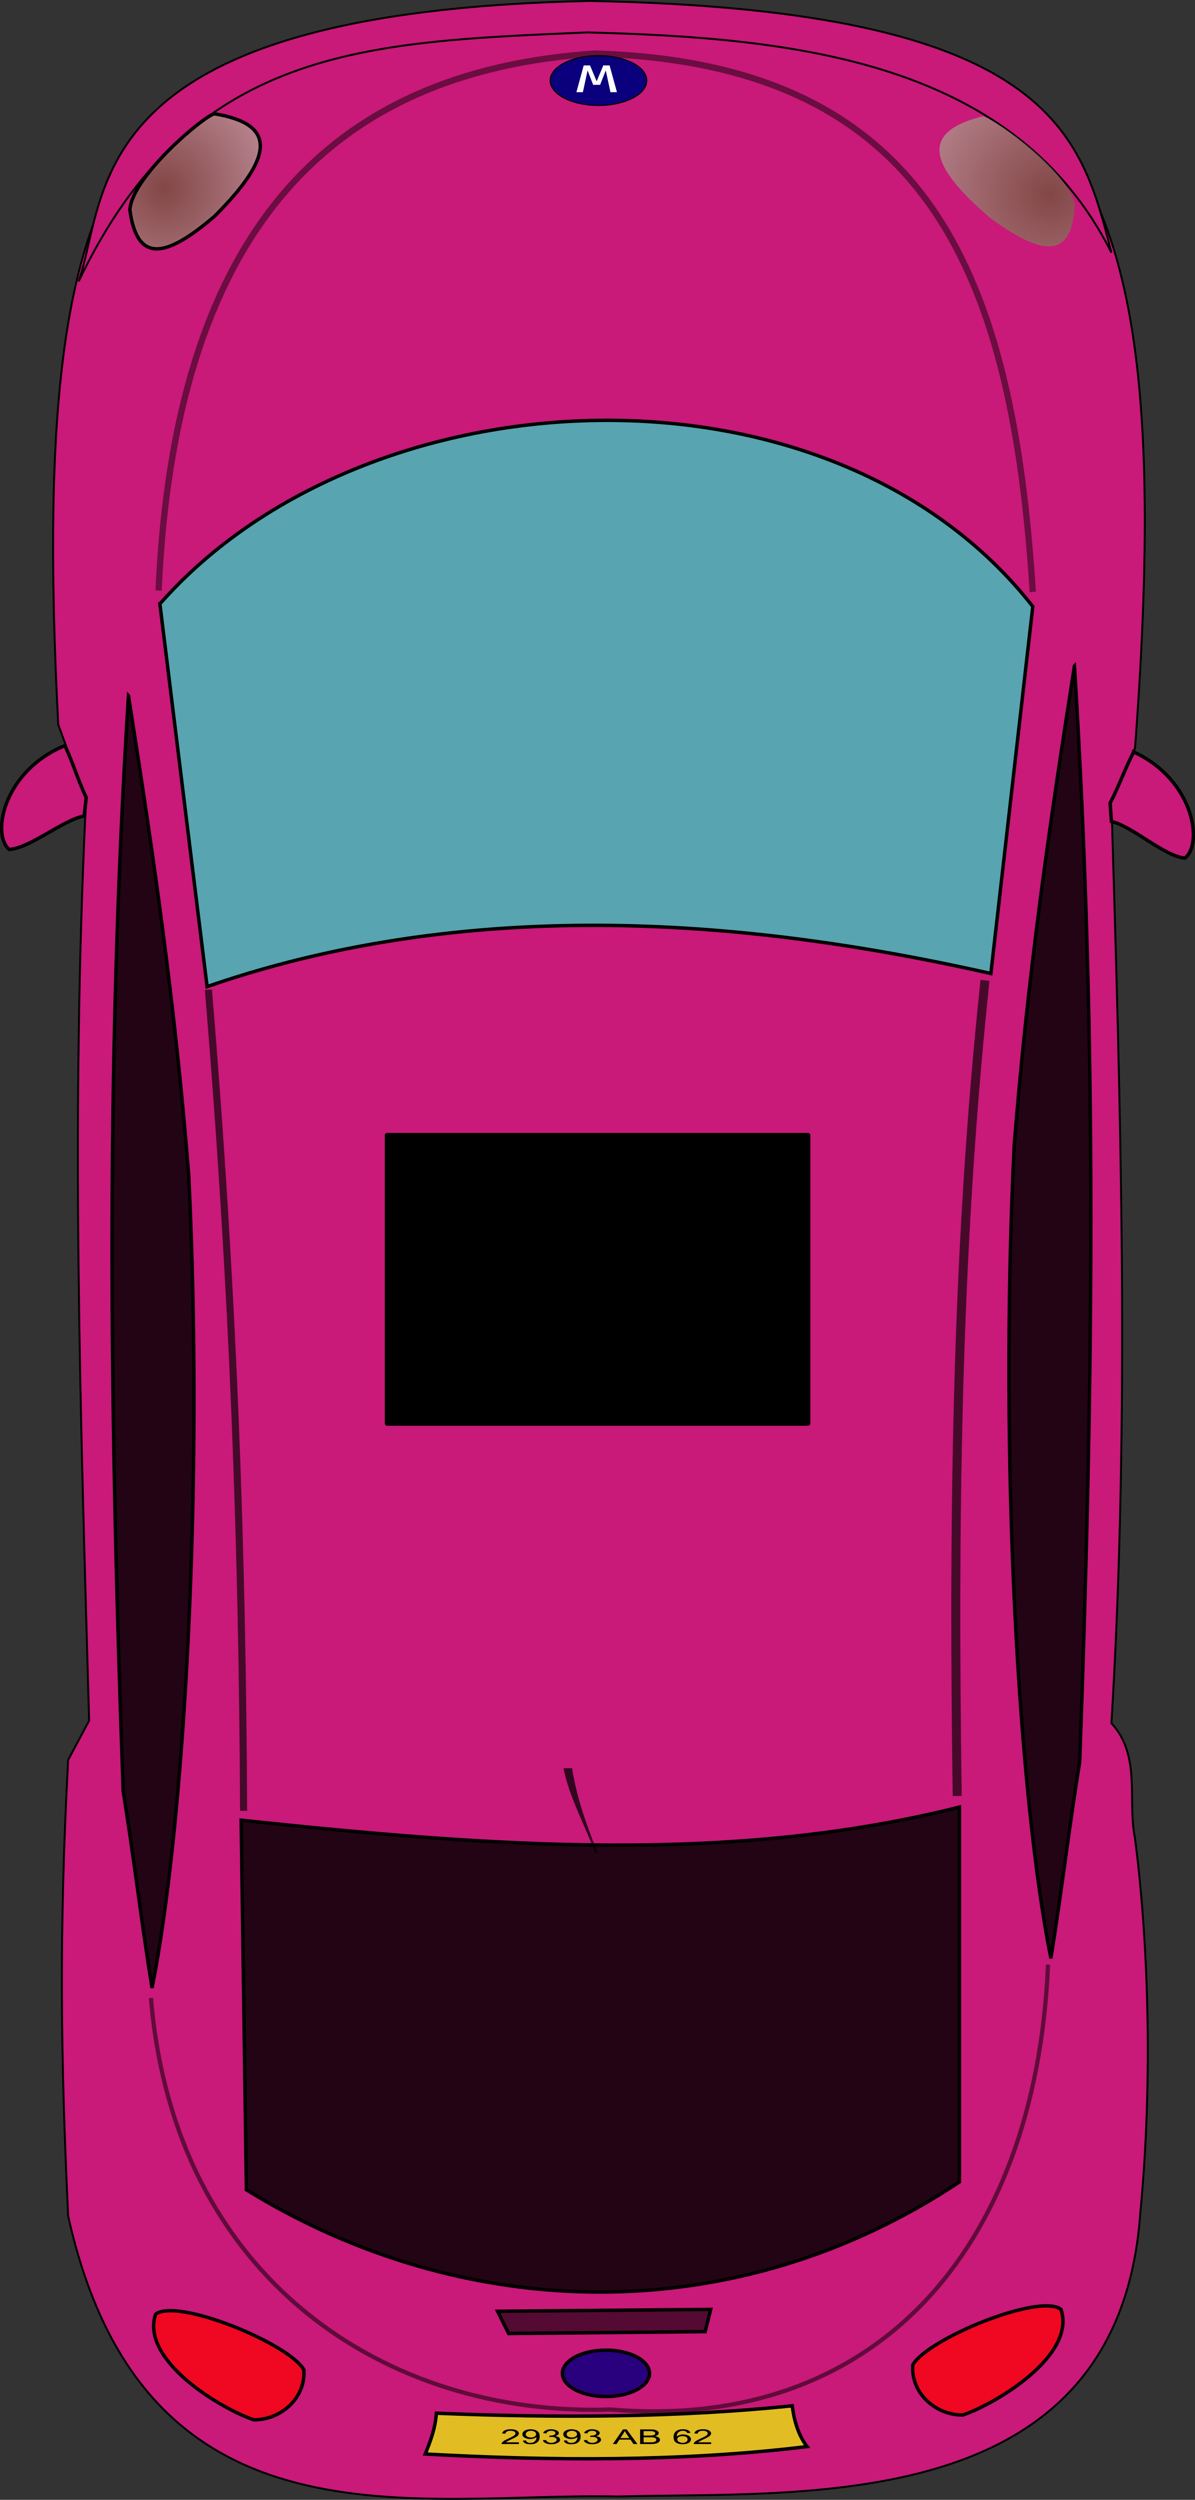
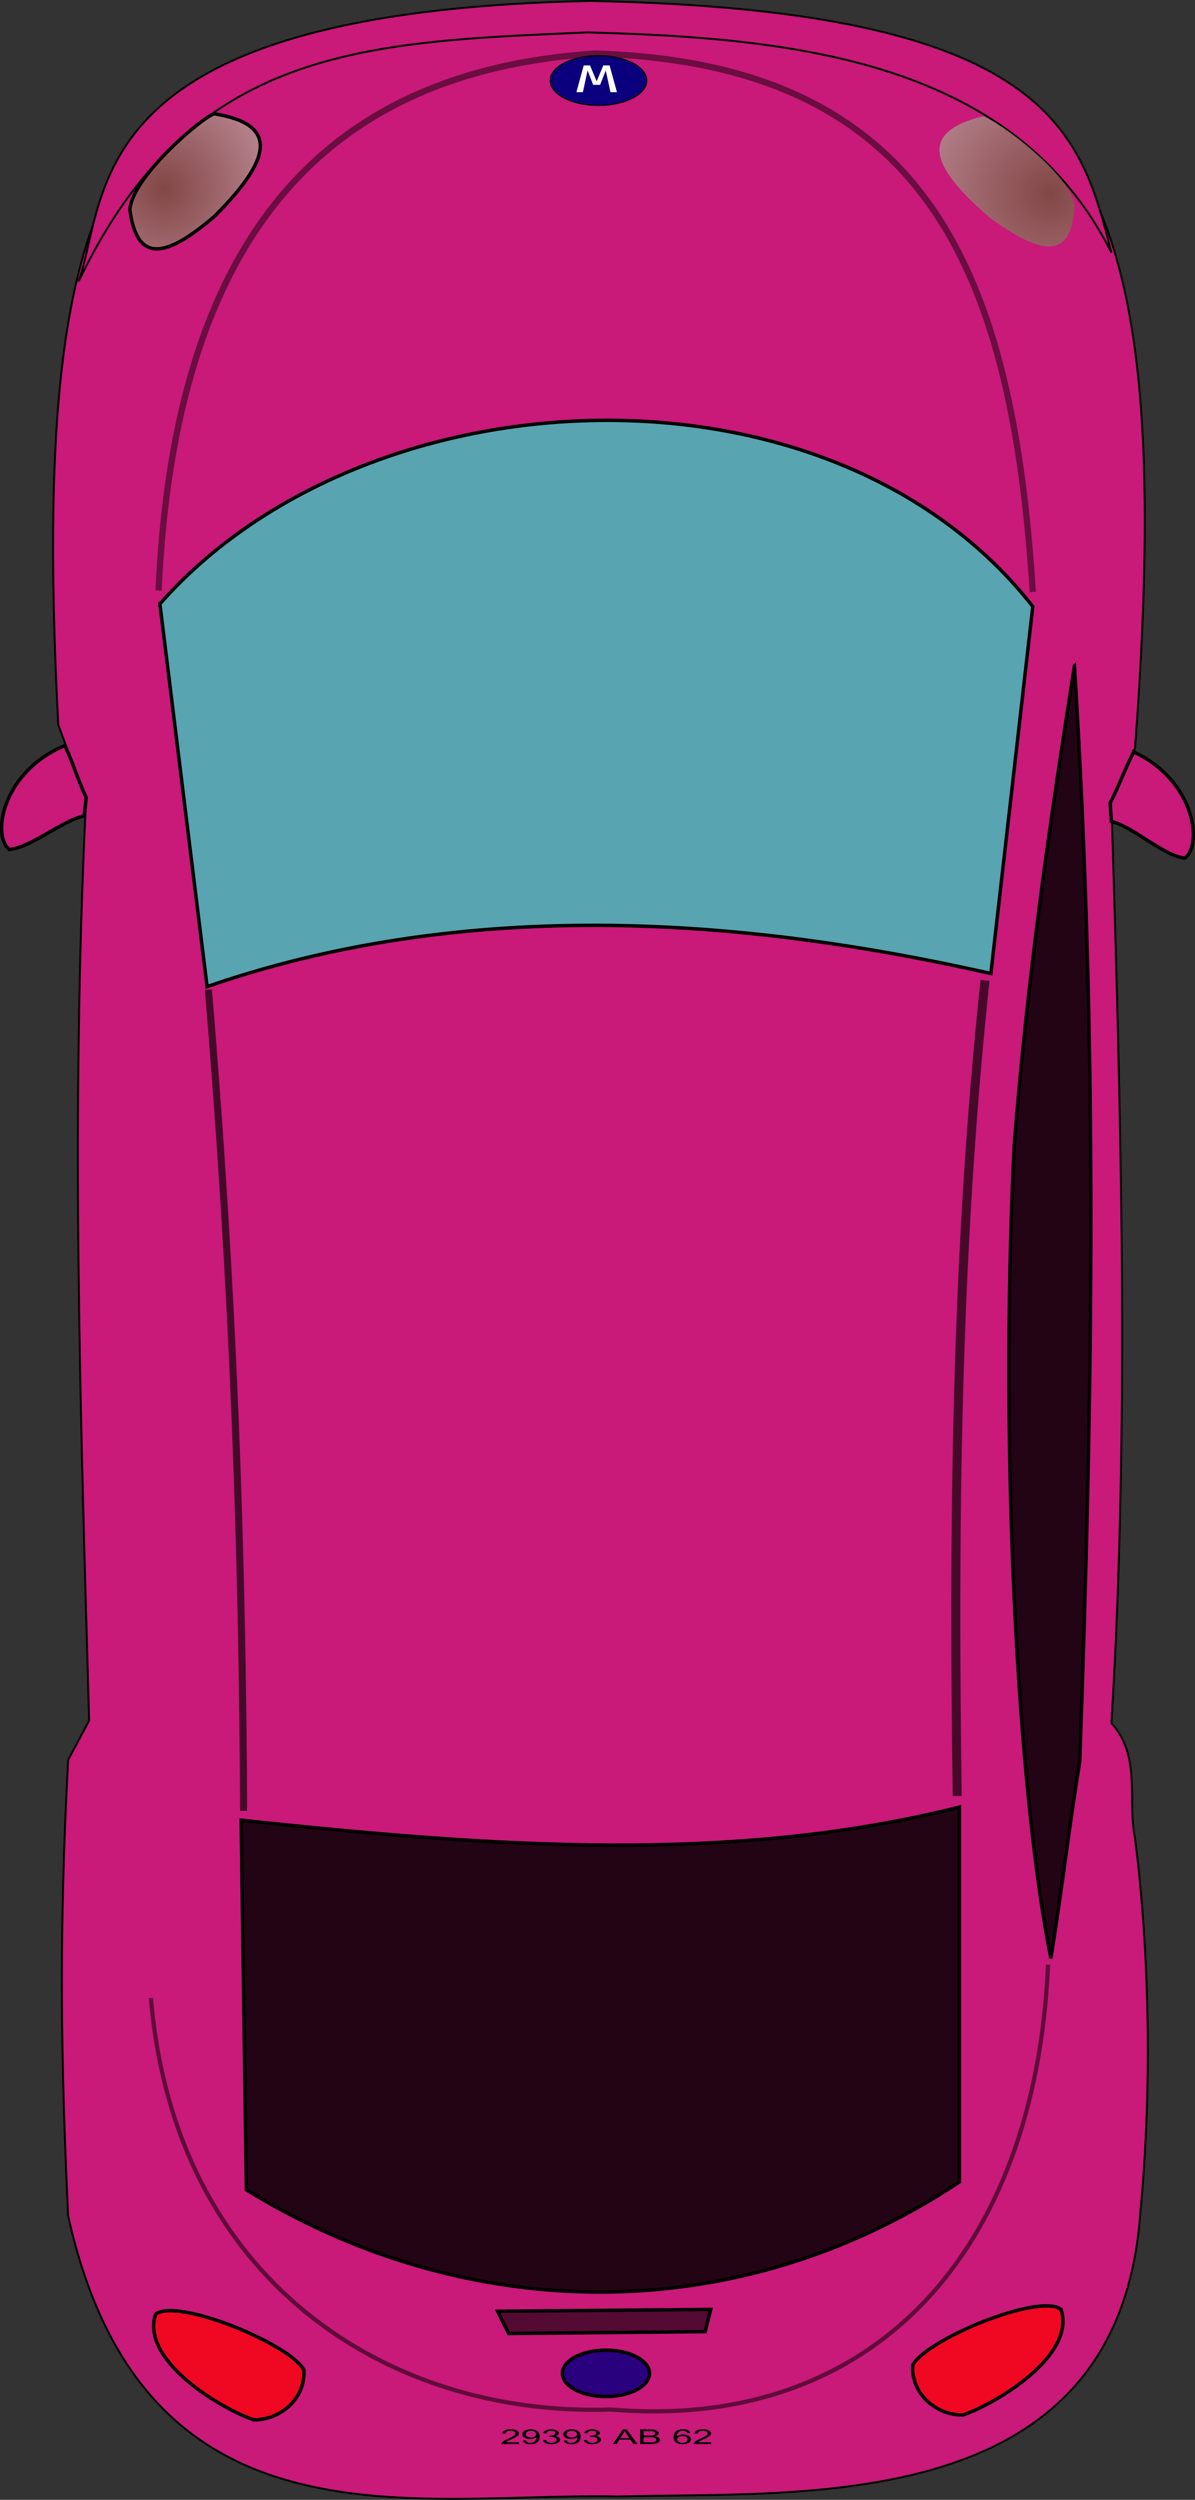
<svg xmlns="http://www.w3.org/2000/svg" xmlns:xlink="http://www.w3.org/1999/xlink" width="464.05" height="970.73" version="1.0">
  <rect width="100%" height="100%" fill="#333333" stroke="none" />
  <defs id="defs1108">
    <linearGradient id="linearGradient1253">
      <stop id="stop1254" offset="0" stop-color="#6b5635" />
      <stop id="stop1255" offset="1" stop-color="#fff" />
    </linearGradient>
    <radialGradient cx="209.53" cy="106.33" fx="208.68" fy="107.57" gradientTransform="matrix(.983 0 0 1.017 -141.49 -36.096)" gradientUnits="userSpaceOnUse" id="radialGradient2569" r="88.78" xlink:href="#linearGradient1253" />
    <radialGradient cx="537.79" cy="113.83" fx="538.56" fy="113.43" gradientTransform="matrix(1.02 0 0 .981 -141.49 -36.096)" gradientUnits="userSpaceOnUse" id="radialGradient2572" r="110.57" xlink:href="#linearGradient1253" />
  </defs>
  <g class="layer">
    <title>Layer 1</title>
    <path d="m231.35,2.09c175.61,6.16 228.86,30.31 209.41,288.39c-3.05,7.13 -6.11,14.26 -9.16,21.38c3.6,119.1 7.2,238.92 0,357.29c11.69,12.77 6.11,29.86 9.16,44.79c5,38.45 7.12,92.73 2.04,145.57c-8.5,118.7 -132.17,107.84 -202.57,109.93c-78.45,-1.75 -184.26,23.84 -213.76,-108.92c-2.88,-61.2 -3.6,-110.16 0,-177.12c2.71,-5.09 5.42,-10.17 8.14,-15.26c-3.28,-117.65 -7.28,-233.14 -1.2,-357.26c-3.59,-9.84 -7.19,-19.68 -10.79,-29.51c-13.2,-254.33 36.95,-270.4 208.73,-279.28z" fill="#c91979" fill-rule="evenodd" id="path1228" stroke="#000" stroke-width="0.75" transform="matrix(1 0 0 1 0 0)" />
    <path d="m431.6,98.1c-37.32,-74.31 -122.49,-83.47 -203.59,-85.51c-86.18,3.73 -154.04,5.43 -197.47,96.7c11.87,-34.61 0.34,-104.84 198.49,-108.92c179.84,3.4 190.69,51.58 202.57,97.73z" fill="#c91979" fill-rule="evenodd" id="path1234" stroke="#000" stroke-width="0.75" transform="matrix(1 0 0 1 0 0)" />
    <path d="m62.09,234.5c80.42,-91.28 260.59,-99.08 338.97,1.02c-5.43,47.5 -10.86,95 -16.28,142.51c-73.97,-16.63 -190.7,-34.27 -304.36,5.09c-6.11,-49.54 -12.22,-99.08 -18.33,-148.62z" fill="#58a4b0" fill-rule="evenodd" id="path1229" stroke="#000" stroke-width="1pt" />
    <path d="m93.65,706.82c99.08,10.52 191.03,16.96 278.91,-5.09l0,145.56c-87.2,58.02 -192.73,54.97 -276.88,3.05c-0.68,-47.84 -1.35,-95.68 -2.03,-143.52z" fill-opacity="0.83" fill-rule="evenodd" id="path1230" stroke="#000" stroke-width="1pt" />
    <path d="m440.25,292.01c23.24,10.69 27.15,35.63 19.85,41.23c-8.14,-0.85 -20.36,-12.39 -28.5,-14.25c-0.17,-2.38 -0.34,-4.75 -0.51,-7.13c3.39,-6.45 5.77,-13.4 9.16,-19.85z" fill="#c91979" fill-rule="evenodd" id="path1232" stroke="#000" stroke-width="1pt" />
    <path d="m25.21,289.54c-23.69,9.66 -28.69,34.4 -21.64,40.31c8.17,-0.49 20.88,-11.47 29.1,-12.98c0.27,-2.37 0.55,-4.73 0.82,-7.1c-3.11,-6.59 -5.17,-13.64 -8.28,-20.23z" fill="#c91979" fill-rule="evenodd" id="path1233" stroke="#000" stroke-width="1pt" transform="matrix(1 0 0 1 0 0)" />
    <path d="m381.72,45.16c-24.94,6.11 -20.87,19.34 3.06,39.7c19.51,14.08 31.38,16.46 32.57,-5.09c-1.7,-12.55 -30.37,-33.25 -35.63,-34.61z" fill="url(#radialGradient2572)" fill-opacity="0.75" fill-rule="evenodd" id="path1235" />
    <path d="m83.15,44.17c25.35,4.08 22.36,17.6 0.16,39.82c-18.31,15.61 -29.96,18.93 -32.88,-2.45c0.68,-12.65 27.59,-35.59 32.72,-37.37z" fill="url(#radialGradient2569)" fill-opacity="0.75" fill-rule="evenodd" id="path1236" stroke="#000" stroke-width="1pt" />
-     <path d="m49.88,270.13c-9.16,147.26 -7.13,283.32 -2.04,425.49c4.07,25.11 7.13,51.24 11.2,76.34c12.38,-61.92 20.19,-192.55 14.25,-315.55c-5.26,-66.17 -13.57,-123.68 -23.41,-186.28z" fill-opacity="0.83" fill-rule="evenodd" id="path1237" stroke="#000" stroke-width="1pt" />
    <path d="m417.24,258.62c9.16,147.26 7.13,283.32 2.04,425.49c-4.08,25.11 -7.13,51.24 -11.2,76.35c-12.39,-61.93 -20.19,-192.56 -14.25,-315.56c5.26,-66.16 13.57,-123.68 23.41,-186.28z" fill-opacity="0.83" fill-rule="evenodd" id="path1238" stroke="#000" stroke-width="1pt" />
    <path d="m193.21,897.5l82.77,-0.72l-2.16,8.64l-76.3,0.72l-4.31,-8.64z" fill-opacity="0.58" fill-rule="evenodd" id="path1239" stroke="#000" stroke-width="1pt" />
    <path d="m395.16,965.63a16.91,9 0 1 1 -33.83,0a16.91,9 0 1 1 33.83,0z" fill="#29007d" fill-rule="evenodd" id="path1241" stroke="#000" stroke-width="1pt" transform="translate(-142.93 -44.013)" />
    <path d="m354.44,918.38c5.52,-10.08 49.18,-28.08 57.58,-21.6c6,18 -25.43,36.71 -38.15,41.03c-10.8,0 -20.15,-8.64 -19.43,-19.43z" fill="#f00" fill-opacity="0.72" fill-rule="evenodd" id="path1242" stroke="#000" stroke-width="1pt" />
    <path d="m118,920.24c-5.52,-10.08 -49.18,-28.07 -57.58,-21.59c-6,17.99 25.43,36.71 38.15,41.02c10.79,0 20.15,-8.63 19.43,-19.43z" fill="#f00" fill-opacity="0.72" fill-rule="evenodd" id="path1243" stroke="#000" stroke-width="1pt" />
    <path d="m382.51,380.7c-11.52,107.97 -12.24,214.49 -10.8,316.7" fill="none" id="path1244" stroke="#000" stroke-opacity="0.65" stroke-width="3.5" />
    <path d="m80.92,384.3c9.84,117.8 13.2,217.61 13.68,318.86" fill="none" id="path1245" stroke="#000" stroke-opacity="0.66" stroke-width="2.75" />
-     <path d="m222.3,686.63c-0.46,-1.01 0.24,2.22 0.44,3.31c0.4,2.18 0.89,4.33 1.44,6.47c1.64,6.36 3.81,12.52 6.14,18.64c0.57,1.44 1.15,2.88 1.73,4.31l-0.83,0.16c-0.6,-1.44 -1.2,-2.87 -1.79,-4.3c-3.68,-9.03 -8.73,-18.93 -10.62,-28.59l3.49,0z" fill-opacity="0.75" id="path1250" />
-     <path d="m169.45,937.09c-0.36,5.64 -2.16,10.56 -4.32,15.84c47.63,2.63 99.21,3.11 148.28,-2.88c-3,-3.84 -4.92,-9.12 -5.76,-15.84c-43.91,4.56 -91.41,4.8 -138.2,2.88z" fill="#e1bd23" fill-rule="evenodd" id="path1251" stroke="#000" stroke-width="1pt" />
    <path d="m393.72,74.54a18.71,11.16 0 1 1 -37.43,0a18.71,11.16 0 1 1 37.43,0z" fill="#0a007d" fill-rule="evenodd" id="path1271" stroke="#000" stroke-width="0.5" transform="matrix(1 0 0 .866 -142.6 -33.28)" />
    <path d="m165.31,-48.45l1.86,0l1.35,11.43l1.6,-7.56l1.99,0l1.62,7.58l1.35,-11.45l1.86,0l-2.11,14.08l-1.8,0l-1.91,-8.36l-1.9,8.36l-1.81,0l-2.1,-14.08z" fill="#fff" id="text1272" transform="scale(1.354 -.739)" />
    <path d="m61.58,229.32c6.11,-136.88 64.13,-201.57 169.49,-208.52c130.97,3.92 162.19,87.5 169.99,209.06" fill="none" id="path1276" stroke="#000" stroke-opacity="0.47" stroke-width="2.43" />
    <path d="m150.49,1269.6l0,0.9l-5.05,0c0,-0.2 0.03,-0.4 0.11,-0.7c0.13,-0.3 0.34,-0.6 0.62,-1c0.28,-0.3 0.69,-0.7 1.23,-1.1c0.83,-0.7 1.39,-1.2 1.68,-1.6s0.43,-0.8 0.43,-1.2c0,-0.3 -0.13,-0.7 -0.39,-0.9c-0.27,-0.3 -0.62,-0.4 -1.04,-0.4c-0.45,0 -0.81,0.1 -1.08,0.4c-0.28,0.3 -0.41,0.7 -0.42,1.1l-0.96,-0.1c0.07,-0.7 0.32,-1.2 0.75,-1.6s1,-0.6 1.73,-0.6s1.31,0.2 1.74,0.6c0.42,0.5 0.64,1 0.64,1.6c0,0.3 -0.07,0.6 -0.19,0.9c-0.13,0.3 -0.33,0.6 -0.62,0.9s-0.77,0.8 -1.45,1.3c-0.56,0.5 -0.92,0.8 -1.08,1s-0.29,0.3 -0.39,0.5l3.74,0zm1.15,-0.9l0.9,-0.1c0.07,0.5 0.22,0.8 0.44,1c0.21,0.2 0.49,0.3 0.82,0.3c0.29,0 0.54,-0.1 0.76,-0.2c0.22,-0.2 0.39,-0.3 0.53,-0.6c0.14,-0.2 0.26,-0.5 0.35,-0.9c0.1,-0.3 0.14,-0.7 0.14,-1.1l0,-0.2c-0.19,0.3 -0.45,0.5 -0.77,0.7s-0.68,0.3 -1.05,0.3c-0.64,0 -1.17,-0.2 -1.61,-0.7c-0.43,-0.4 -0.65,-1 -0.65,-1.8s0.23,-1.4 0.68,-1.9c0.46,-0.4 1.03,-0.7 1.72,-0.7c0.49,0 0.95,0.2 1.36,0.4c0.41,0.3 0.72,0.7 0.93,1.2c0.22,0.5 0.32,1.2 0.32,2.1c0,1 -0.1,1.8 -0.31,2.4c-0.22,0.5 -0.53,1 -0.95,1.3s-0.91,0.4 -1.47,0.4c-0.6,0 -1.08,-0.1 -1.46,-0.5c-0.38,-0.3 -0.61,-0.8 -0.68,-1.4zm3.83,-3.3c0,-0.6 -0.14,-1 -0.43,-1.3c-0.28,-0.3 -0.63,-0.5 -1.03,-0.5c-0.42,0 -0.78,0.2 -1.09,0.5c-0.31,0.4 -0.46,0.8 -0.46,1.3s0.15,0.9 0.44,1.2s0.65,0.5 1.08,0.5c0.44,0 0.79,-0.2 1.07,-0.5s0.42,-0.7 0.42,-1.2zm1.97,3.1l0.93,-0.1c0.11,0.5 0.29,0.9 0.55,1.1s0.57,0.4 0.95,0.4c0.44,0 0.81,-0.2 1.11,-0.5c0.31,-0.3 0.46,-0.7 0.46,-1.1c0,-0.5 -0.14,-0.8 -0.42,-1.1c-0.29,-0.3 -0.64,-0.4 -1.08,-0.4c-0.17,0 -0.39,0 -0.66,0.1l0.11,-0.8l0.15,0c0.4,0 0.76,-0.1 1.07,-0.3c0.32,-0.2 0.48,-0.6 0.48,-1c0,-0.3 -0.11,-0.6 -0.35,-0.9c-0.23,-0.2 -0.53,-0.3 -0.9,-0.3c-0.36,0 -0.66,0.1 -0.91,0.4c-0.24,0.2 -0.4,0.5 -0.46,1l-0.94,-0.2c0.11,-0.6 0.37,-1.1 0.78,-1.4c0.41,-0.4 0.91,-0.6 1.51,-0.6c0.42,0 0.8,0.1 1.15,0.3s0.62,0.4 0.81,0.7c0.18,0.3 0.28,0.7 0.28,1s-0.09,0.6 -0.27,0.9s-0.44,0.5 -0.78,0.7c0.45,0.1 0.8,0.3 1.05,0.6s0.37,0.8 0.37,1.2c0,0.7 -0.24,1.3 -0.73,1.7c-0.48,0.5 -1.1,0.7 -1.84,0.7c-0.67,0 -1.23,-0.2 -1.67,-0.6s-0.69,-0.9 -0.75,-1.5zm6.06,0.2l0.9,-0.1c0.08,0.5 0.23,0.8 0.44,1c0.22,0.2 0.49,0.3 0.83,0.3c0.29,0 0.54,-0.1 0.76,-0.2c0.21,-0.2 0.39,-0.3 0.53,-0.6c0.14,-0.2 0.25,-0.5 0.35,-0.9c0.09,-0.3 0.14,-0.7 0.14,-1.1c0,0 0,-0.1 -0.01,-0.2c-0.18,0.3 -0.44,0.5 -0.76,0.7c-0.33,0.2 -0.68,0.3 -1.06,0.3c-0.63,0 -1.16,-0.2 -1.6,-0.7c-0.44,-0.4 -0.66,-1 -0.66,-1.8s0.23,-1.4 0.69,-1.9c0.45,-0.4 1.02,-0.7 1.71,-0.7c0.5,0 0.95,0.2 1.36,0.4c0.41,0.3 0.73,0.7 0.94,1.2s0.32,1.2 0.32,2.1c0,1 -0.11,1.8 -0.32,2.4c-0.21,0.5 -0.52,1 -0.94,1.3s-0.91,0.4 -1.47,0.4c-0.6,0 -1.09,-0.1 -1.46,-0.5c-0.38,-0.3 -0.61,-0.8 -0.69,-1.4zm3.84,-3.3c0,-0.6 -0.14,-1 -0.43,-1.3s-0.63,-0.5 -1.03,-0.5c-0.42,0 -0.78,0.2 -1.09,0.5c-0.31,0.4 -0.46,0.8 -0.46,1.3s0.14,0.9 0.44,1.2c0.29,0.3 0.65,0.5 1.08,0.5s0.79,-0.2 1.07,-0.5s0.42,-0.7 0.42,-1.2zm1.96,3.1l0.94,-0.1c0.11,0.5 0.29,0.9 0.55,1.1s0.57,0.4 0.94,0.4c0.44,0 0.81,-0.2 1.12,-0.5c0.3,-0.3 0.45,-0.7 0.45,-1.1c0,-0.5 -0.14,-0.8 -0.42,-1.1s-0.64,-0.4 -1.07,-0.4c-0.18,0 -0.4,0 -0.66,0.1l0.1,-0.8l0.15,0c0.4,0 0.76,-0.1 1.08,-0.3s0.48,-0.6 0.48,-1c0,-0.3 -0.12,-0.6 -0.35,-0.9c-0.23,-0.2 -0.53,-0.3 -0.9,-0.3c-0.36,0 -0.67,0.1 -0.91,0.4c-0.24,0.2 -0.4,0.5 -0.47,1l-0.94,-0.2c0.12,-0.6 0.38,-1.1 0.79,-1.4c0.4,-0.4 0.91,-0.6 1.51,-0.6c0.42,0 0.8,0.1 1.15,0.3s0.62,0.4 0.8,0.7c0.19,0.3 0.28,0.7 0.28,1s-0.09,0.6 -0.26,0.9c-0.18,0.3 -0.44,0.5 -0.79,0.7c0.45,0.1 0.8,0.3 1.05,0.6s0.38,0.8 0.38,1.2c0,0.7 -0.25,1.3 -0.73,1.7c-0.49,0.5 -1.1,0.7 -1.84,0.7c-0.67,0 -1.23,-0.2 -1.67,-0.6s-0.7,-0.9 -0.76,-1.5zm8.43,2l2.93,-7.6l1.08,0l3.13,7.6l-1.15,0l-0.89,-2.3l-3.19,0l-0.84,2.3l-1.07,0zm2.2,-3.1l2.58,0l-0.79,-2.1c-0.24,-0.7 -0.43,-1.2 -0.54,-1.6c-0.1,0.5 -0.24,0.9 -0.41,1.4l-0.84,2.3zm5.71,3.1l0,-7.6l2.86,0c0.59,0 1.06,0 1.41,0.2s0.63,0.4 0.82,0.7c0.2,0.3 0.3,0.7 0.3,1s-0.08,0.7 -0.26,0.9c-0.18,0.3 -0.45,0.6 -0.8,0.7c0.46,0.2 0.81,0.4 1.06,0.7c0.25,0.4 0.37,0.7 0.37,1.2c0,0.3 -0.07,0.7 -0.22,1s-0.34,0.5 -0.56,0.7s-0.5,0.3 -0.84,0.4c-0.33,0.1 -0.74,0.1 -1.23,0.1l-2.91,0zm1.01,-4.4l1.65,0c0.45,0 0.77,-0.1 0.96,-0.1c0.26,-0.1 0.45,-0.2 0.58,-0.4s0.2,-0.4 0.2,-0.7c0,-0.2 -0.06,-0.4 -0.18,-0.6s-0.3,-0.4 -0.52,-0.4c-0.23,-0.1 -0.62,-0.1 -1.16,-0.1l-1.53,0l0,2.3zm0,3.5l2.59,0c0.23,-0.1 0.43,-0.2 0.58,-0.2c0.16,-0.1 0.29,-0.3 0.39,-0.5s0.15,-0.4 0.15,-0.6c0,-0.3 -0.08,-0.5 -0.22,-0.8c-0.15,-0.2 -0.35,-0.3 -0.61,-0.4s-0.63,-0.1 -1.11,-0.1l-1.77,0l0,2.6zm13.59,-4.9l-0.93,0.1c-0.08,-0.4 -0.2,-0.6 -0.36,-0.8c-0.25,-0.3 -0.56,-0.4 -0.93,-0.4c-0.3,0 -0.56,0.1 -0.79,0.3c-0.29,0.2 -0.53,0.5 -0.7,0.9s-0.25,1 -0.26,1.8c0.22,-0.4 0.5,-0.6 0.83,-0.8c0.32,-0.2 0.66,-0.3 1.02,-0.3c0.63,0 1.16,0.3 1.6,0.7c0.44,0.5 0.66,1.1 0.66,1.8c0,0.5 -0.11,0.9 -0.31,1.4c-0.21,0.4 -0.49,0.7 -0.85,0.9c-0.37,0.2 -0.78,0.3 -1.23,0.3c-0.78,0 -1.42,-0.3 -1.91,-0.8c-0.5,-0.6 -0.74,-1.6 -0.74,-2.9c0,-1.4 0.27,-2.5 0.81,-3.2c0.48,-0.6 1.12,-0.9 1.93,-0.9c0.6,0 1.09,0.2 1.47,0.5c0.38,0.4 0.61,0.8 0.69,1.4zm-3.82,3.3c0,0.3 0.06,0.7 0.2,1c0.14,0.2 0.33,0.5 0.58,0.6c0.24,0.2 0.5,0.3 0.77,0.3c0.4,0 0.74,-0.2 1.02,-0.5c0.29,-0.3 0.43,-0.8 0.43,-1.3s-0.14,-1 -0.42,-1.3s-0.64,-0.4 -1.07,-0.4c-0.42,0 -0.78,0.1 -1.07,0.4c-0.3,0.3 -0.44,0.7 -0.44,1.2zm9.82,1.6l0,0.9l-5.05,0c0,-0.2 0.03,-0.4 0.11,-0.7c0.13,-0.3 0.34,-0.6 0.62,-1c0.28,-0.3 0.69,-0.7 1.22,-1.1c0.83,-0.7 1.39,-1.2 1.69,-1.6c0.29,-0.4 0.43,-0.8 0.43,-1.2c0,-0.3 -0.13,-0.7 -0.4,-0.9c-0.26,-0.3 -0.61,-0.4 -1.03,-0.4c-0.46,0 -0.82,0.1 -1.09,0.4s-0.4,0.7 -0.41,1.1l-0.96,-0.1c0.07,-0.7 0.31,-1.2 0.74,-1.6s1.01,-0.6 1.74,-0.6s1.31,0.2 1.74,0.6c0.42,0.5 0.64,1 0.64,1.6c0,0.3 -0.07,0.6 -0.19,0.9c-0.13,0.3 -0.33,0.6 -0.62,0.9s-0.78,0.8 -1.45,1.3c-0.56,0.5 -0.92,0.8 -1.08,1s-0.29,0.3 -0.4,0.5l3.75,0z" id="text1278" transform="scale(1.339 .747)" />
    <path d="m406.98,762.9c-4.8,112.29 -68.62,181.39 -169.87,172.75c-86.85,2.88 -169.39,-50.38 -178.5,-159.79" fill="none" id="path1281" stroke="#000" stroke-opacity="0.52" stroke-width="1.63" />
-     <rect fill="#000000" height="111.83" id="rect5788" stroke="#000000" stroke-linejoin="round" stroke-miterlimit="5" stroke-width="1.9" width="163.35" x="150.38" y="440.87" />
  </g>
</svg>